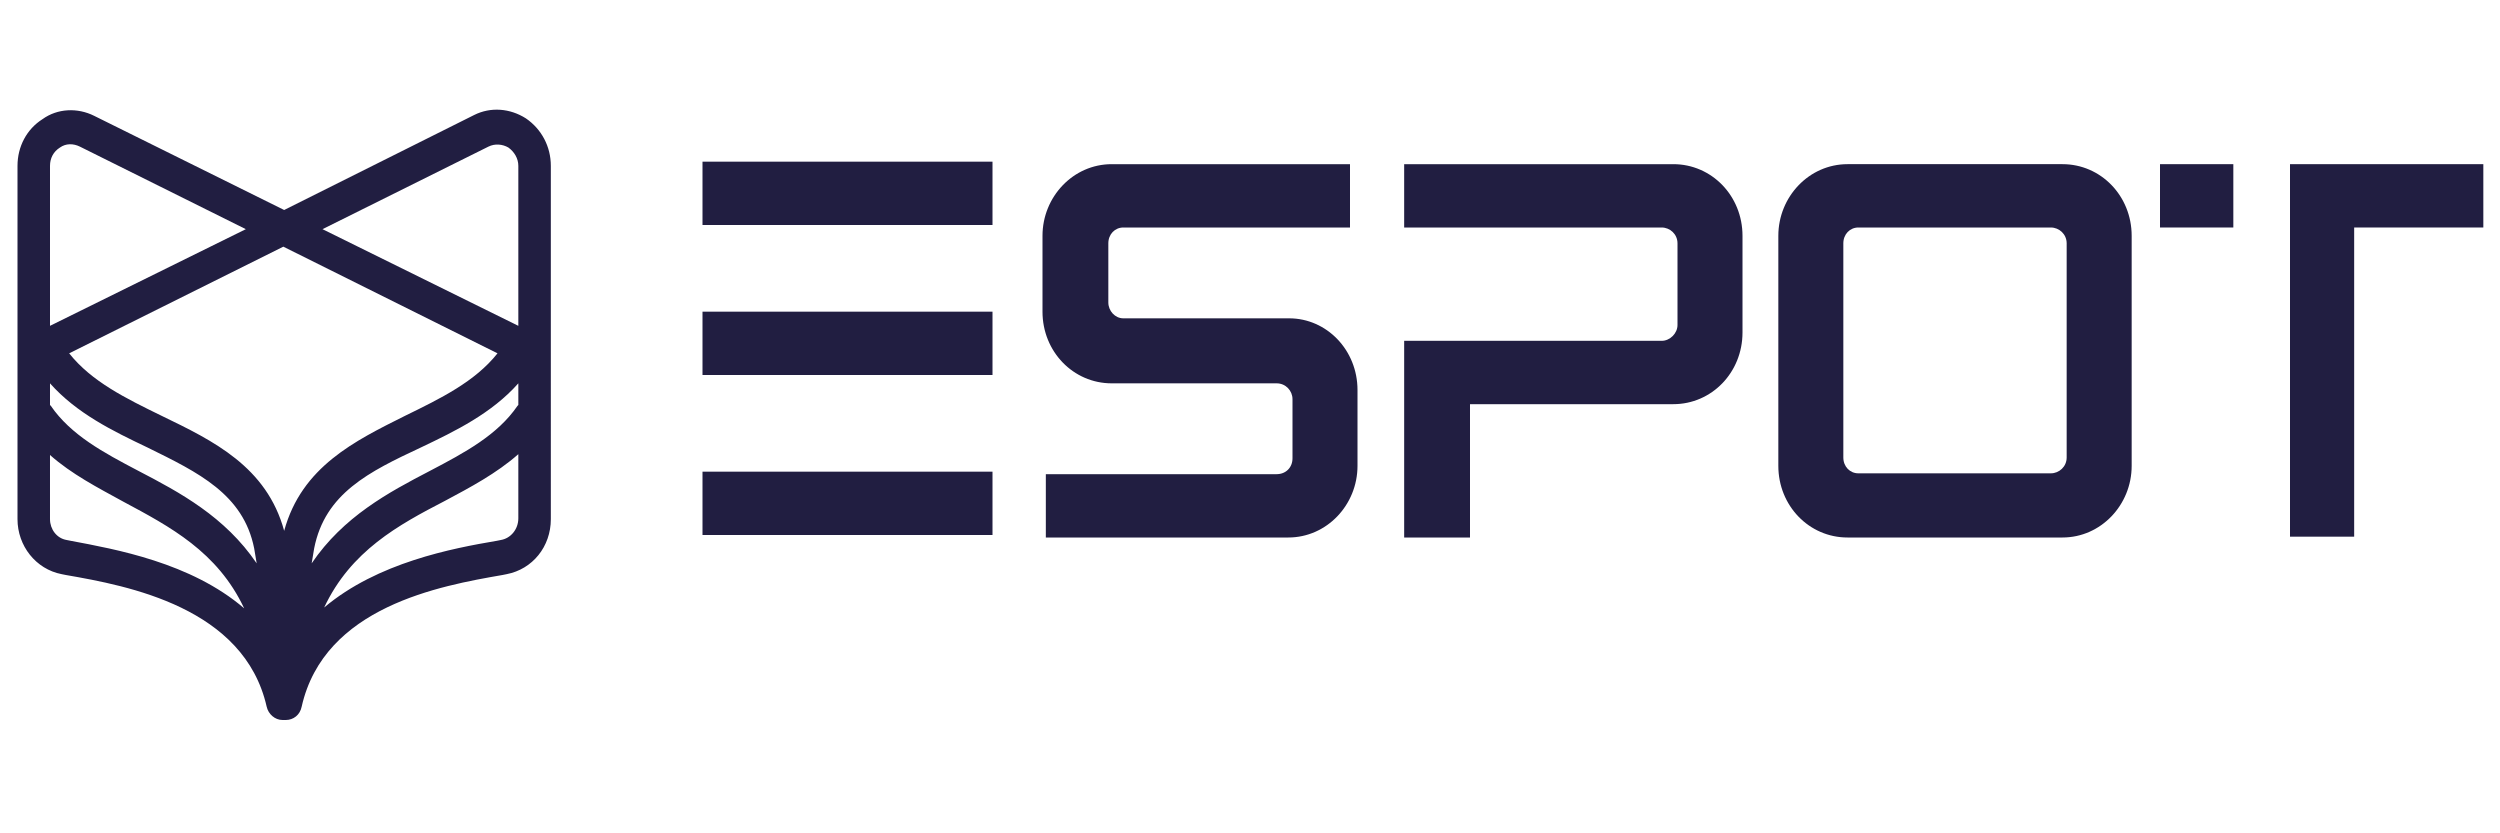
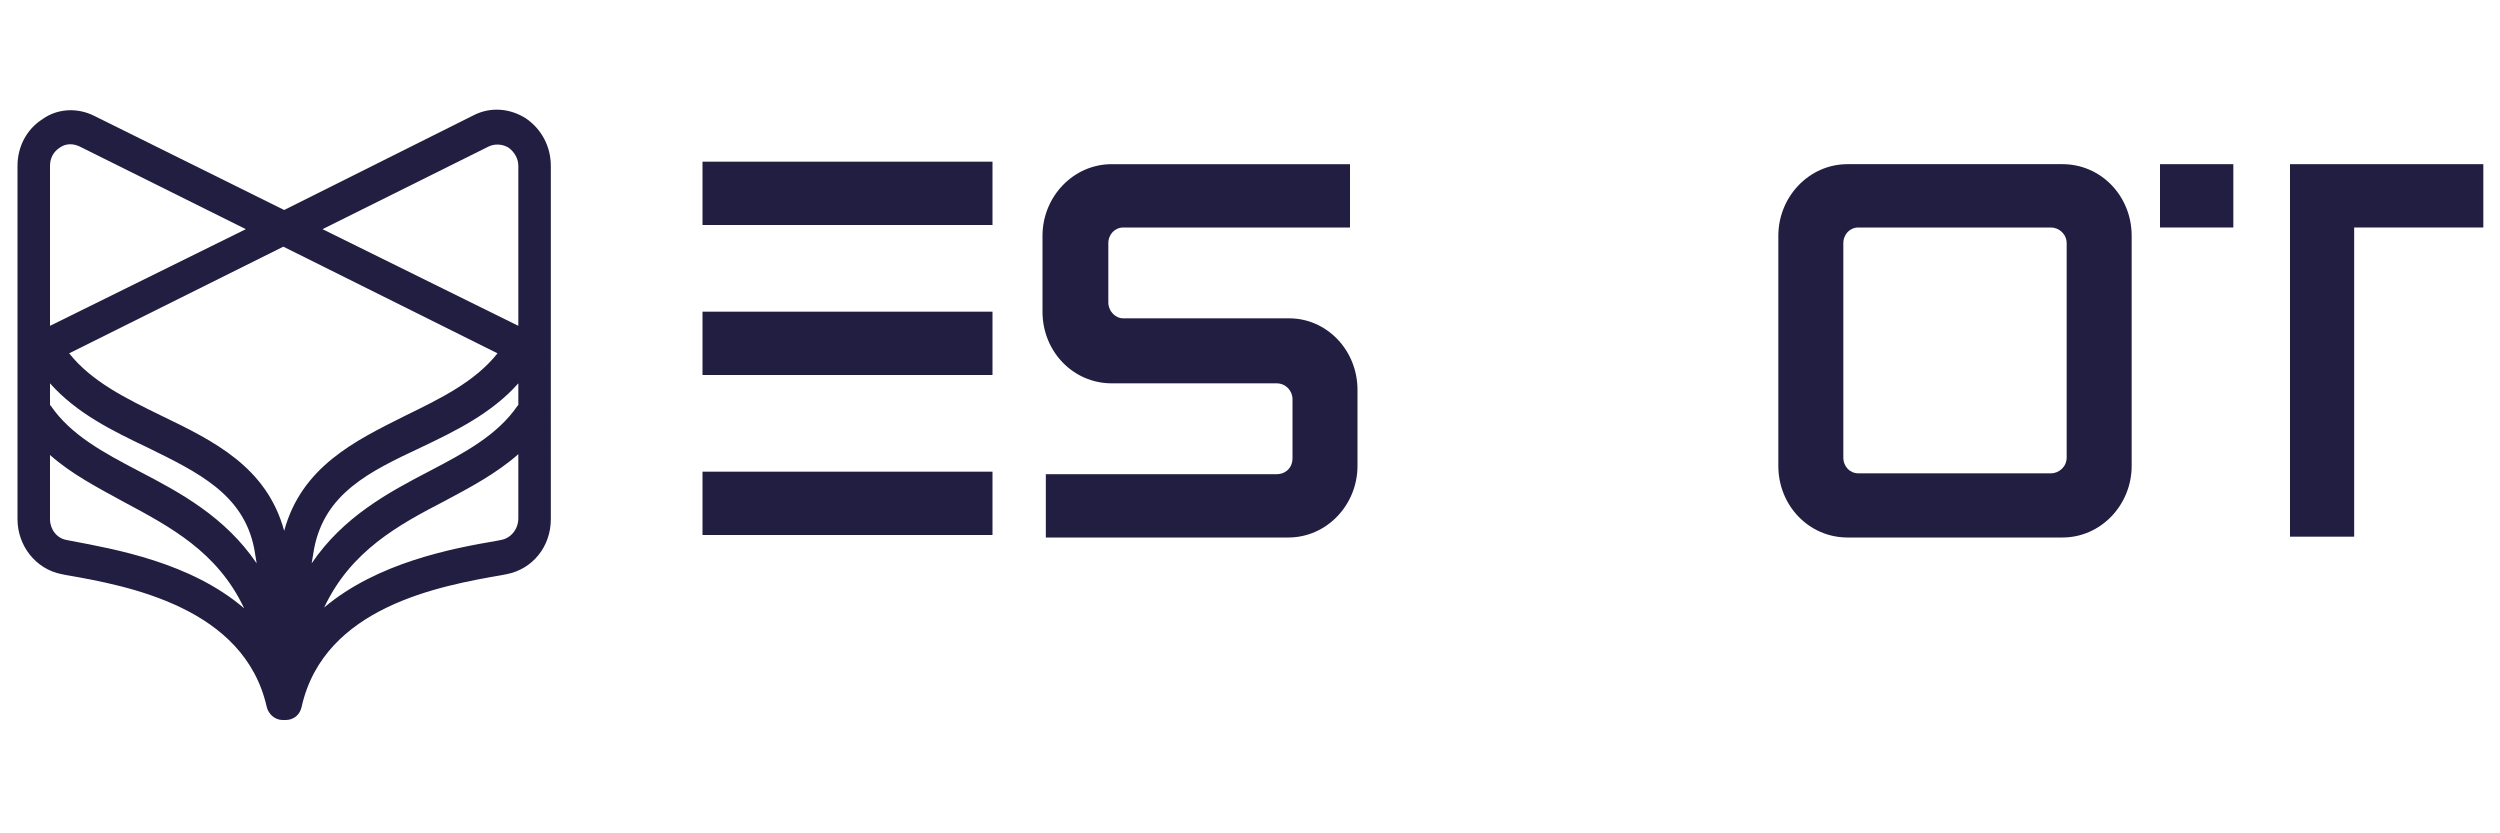
<svg xmlns="http://www.w3.org/2000/svg" version="1.1" id="Capa_1" x="0px" y="0px" viewBox="0 0 300 100" enable-background="new 0 0 300 100" xml:space="preserve">
  <g>
    <g>
      <path fill="#211E41" d="M162.9,46.8v9.1c0,4.7-3.7,8.6-8.3,8.6h-29.1v-7.6h27.7c1.1,0,1.9-0.8,1.9-1.9v-7.1c0-1-0.8-1.9-1.9-1.9   h-19.8c-4.6,0-8.3-3.8-8.3-8.6v-9.1c0-4.7,3.7-8.6,8.3-8.6H162v7.6h-27.2c-1,0-1.8,0.8-1.8,1.9v7.1c0,1,0.8,1.9,1.8,1.9h19.9   C159.2,38.2,162.9,42,162.9,46.8z" />
      <path fill="#211E41" d="M255.8,28.3v27.6c0,4.7-3.7,8.6-8.3,8.6h-25.8c-4.6,0-8.3-3.8-8.3-8.6V28.3c0-4.7,3.7-8.6,8.3-8.6h25.8   C252.1,19.7,255.8,23.5,255.8,28.3z M248,29.2c0-1.1-0.9-1.9-1.9-1.9H223c-1,0-1.8,0.8-1.8,1.9v25.7c0,1.1,0.8,1.9,1.8,1.9h23.1   c1,0,1.9-0.8,1.9-1.9V29.2z" />
      <g>
-         <path fill="#211E41" d="M200.8,19.7h-32.3v7.6h7.9v0h23c1,0,1.9,0.8,1.9,1.9V39c0,1-0.9,1.9-1.9,1.9h-23v0h-7.9v23.6h7.9V48.5    h24.4c4.6,0,8.3-3.8,8.3-8.6V28.3C209.1,23.5,205.4,19.7,200.8,19.7z" />
-       </g>
+         </g>
      <g>
        <rect x="259.2" y="19.7" fill="#211E41" width="8.8" height="7.6" />
        <polygon fill="#211E41" points="274.8,19.7 274.8,64.4 282.5,64.4 282.5,27.3 298,27.3 298,19.7    " />
      </g>
      <g>
        <path fill="#211E41" d="M63.1,14.2c-1.9-1.2-4.2-1.4-6.2-0.4L34.1,25.2L11.3,13.9c-2-1-4.4-0.9-6.2,0.4c-1.9,1.2-3,3.3-3,5.6    v42.4c0,3.2,2.2,6,5.3,6.6l0.5,0.1c7.5,1.3,21.4,3.9,24.1,15.8c0.2,0.9,1,1.6,1.9,1.6c0.1,0,0.1,0,0.2,0c0.1,0,0.1,0,0.2,0    c0.9,0,1.7-0.6,1.9-1.6c2.7-12,16.6-14.5,24.1-15.8l0.5-0.1c3.1-0.6,5.3-3.3,5.3-6.6V19.9C66.1,17.6,65,15.5,63.1,14.2z     M34.1,63.7C32,56,25.6,52.9,19.4,49.9c-4.3-2.1-8.4-4.1-11.1-7.5l25.7-12.8l25.7,12.8c-2.7,3.4-6.8,5.4-11.1,7.5    C42.6,52.9,36.2,56,34.1,63.7z M6,46c3.2,3.6,7.5,5.7,11.7,7.7c6.1,3,11.5,5.6,12.8,12.1c0.1,0.6,0.2,1.2,0.3,1.8    C27,62,21.6,59.1,16.6,56.5c-4.2-2.2-8.1-4.3-10.5-7.8c0,0-0.1-0.1-0.1-0.1V46z M37.4,67.6c0.1-0.6,0.2-1.2,0.3-1.8    c1.3-6.6,6.6-9.2,12.8-12.1c4.2-2,8.5-4.1,11.7-7.7v2.6c0,0-0.1,0.1-0.1,0.1c-2.4,3.5-6.3,5.6-10.5,7.8    C46.6,59.1,41.2,62,37.4,67.6z M58.6,17.6c0.8-0.4,1.7-0.3,2.4,0.1c0.7,0.5,1.2,1.3,1.2,2.2v19.2L38.7,27.5L58.6,17.6z M7.2,17.7    c0.7-0.5,1.6-0.5,2.4-0.1l19.9,9.9L6,39.1V19.9C6,19,6.4,18.2,7.2,17.7z M8.5,64.9l-0.5-0.1c-1.2-0.2-2-1.3-2-2.5v-7.7    c2.6,2.3,5.7,3.9,8.8,5.6c5.6,3,11.3,6,14.5,12.8C22.9,67.5,13.8,65.9,8.5,64.9z M60.1,64.8l-0.5,0.1c-5.3,0.9-14.3,2.6-20.7,8    c3.2-6.8,8.9-9.9,14.5-12.8c3-1.6,6.2-3.3,8.8-5.6v7.7C62.2,63.5,61.3,64.6,60.1,64.8z" />
      </g>
      <rect x="84.3" y="19.4" fill="#211E41" width="34.8" height="7.6" />
      <rect x="84.3" y="37.4" fill="#211E41" width="34.8" height="7.6" />
      <rect x="84.3" y="56.6" fill="#211E41" width="34.8" height="7.6" />
    </g>
  </g>
</svg>